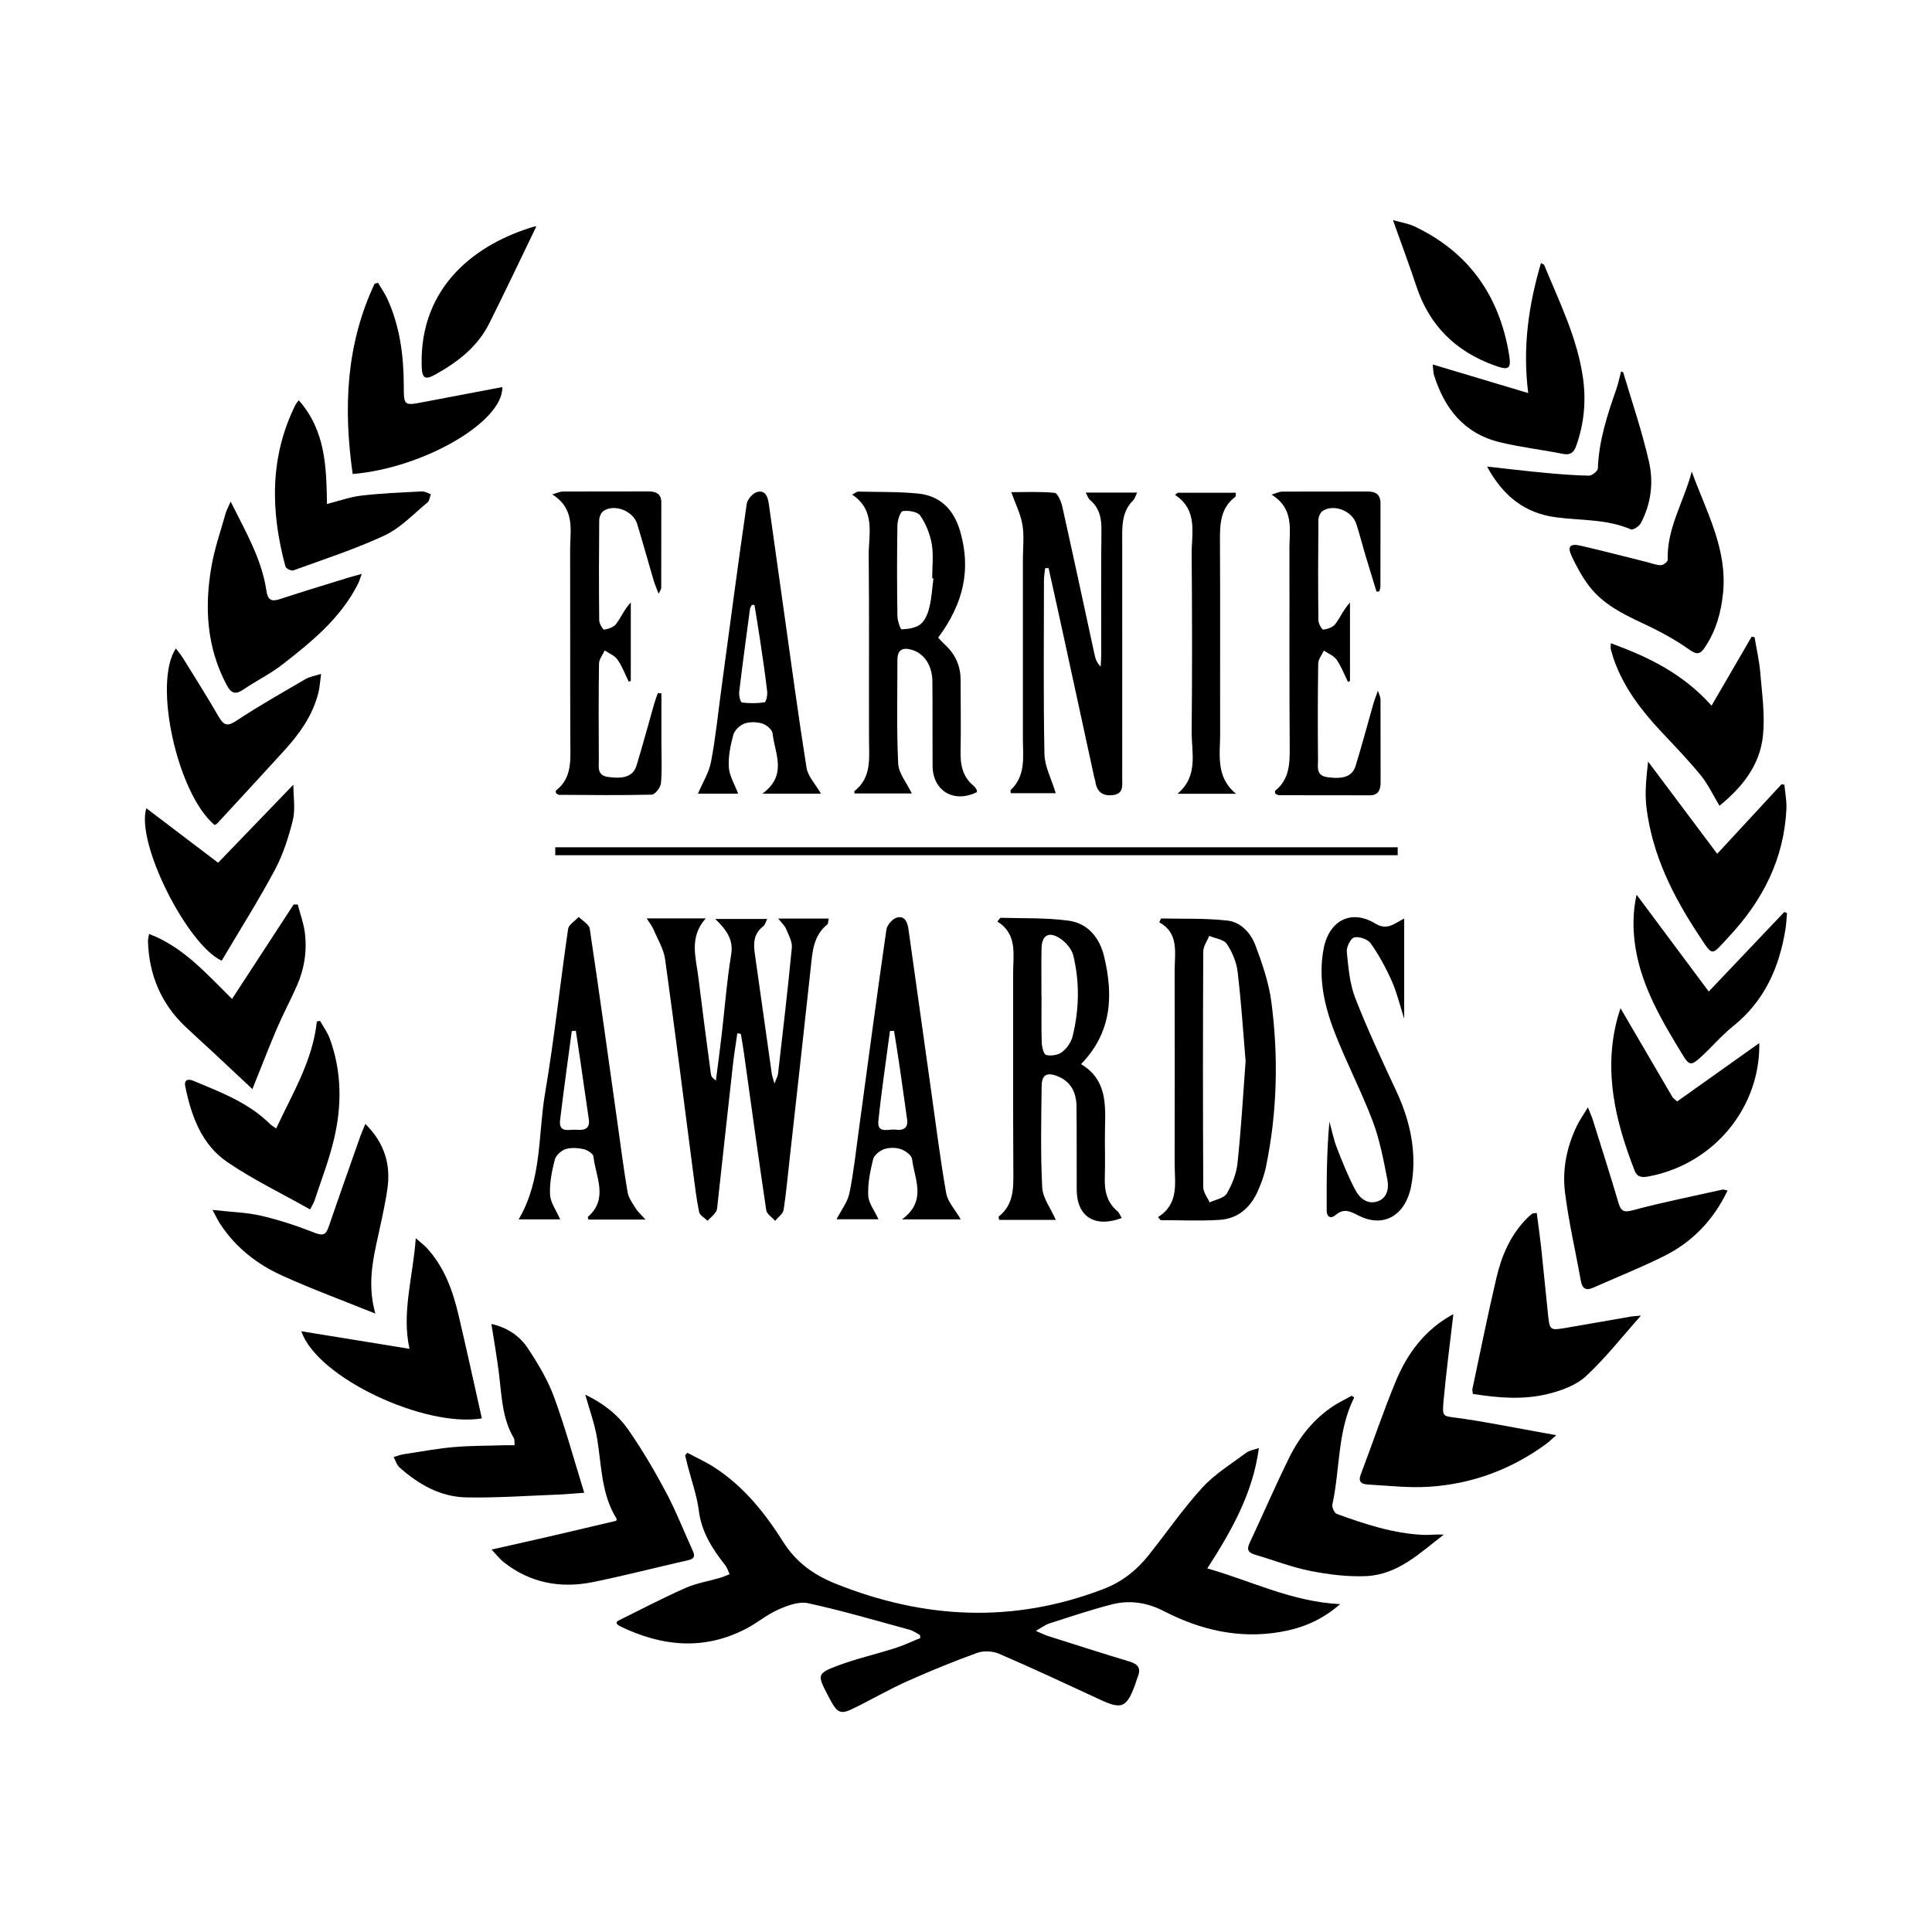
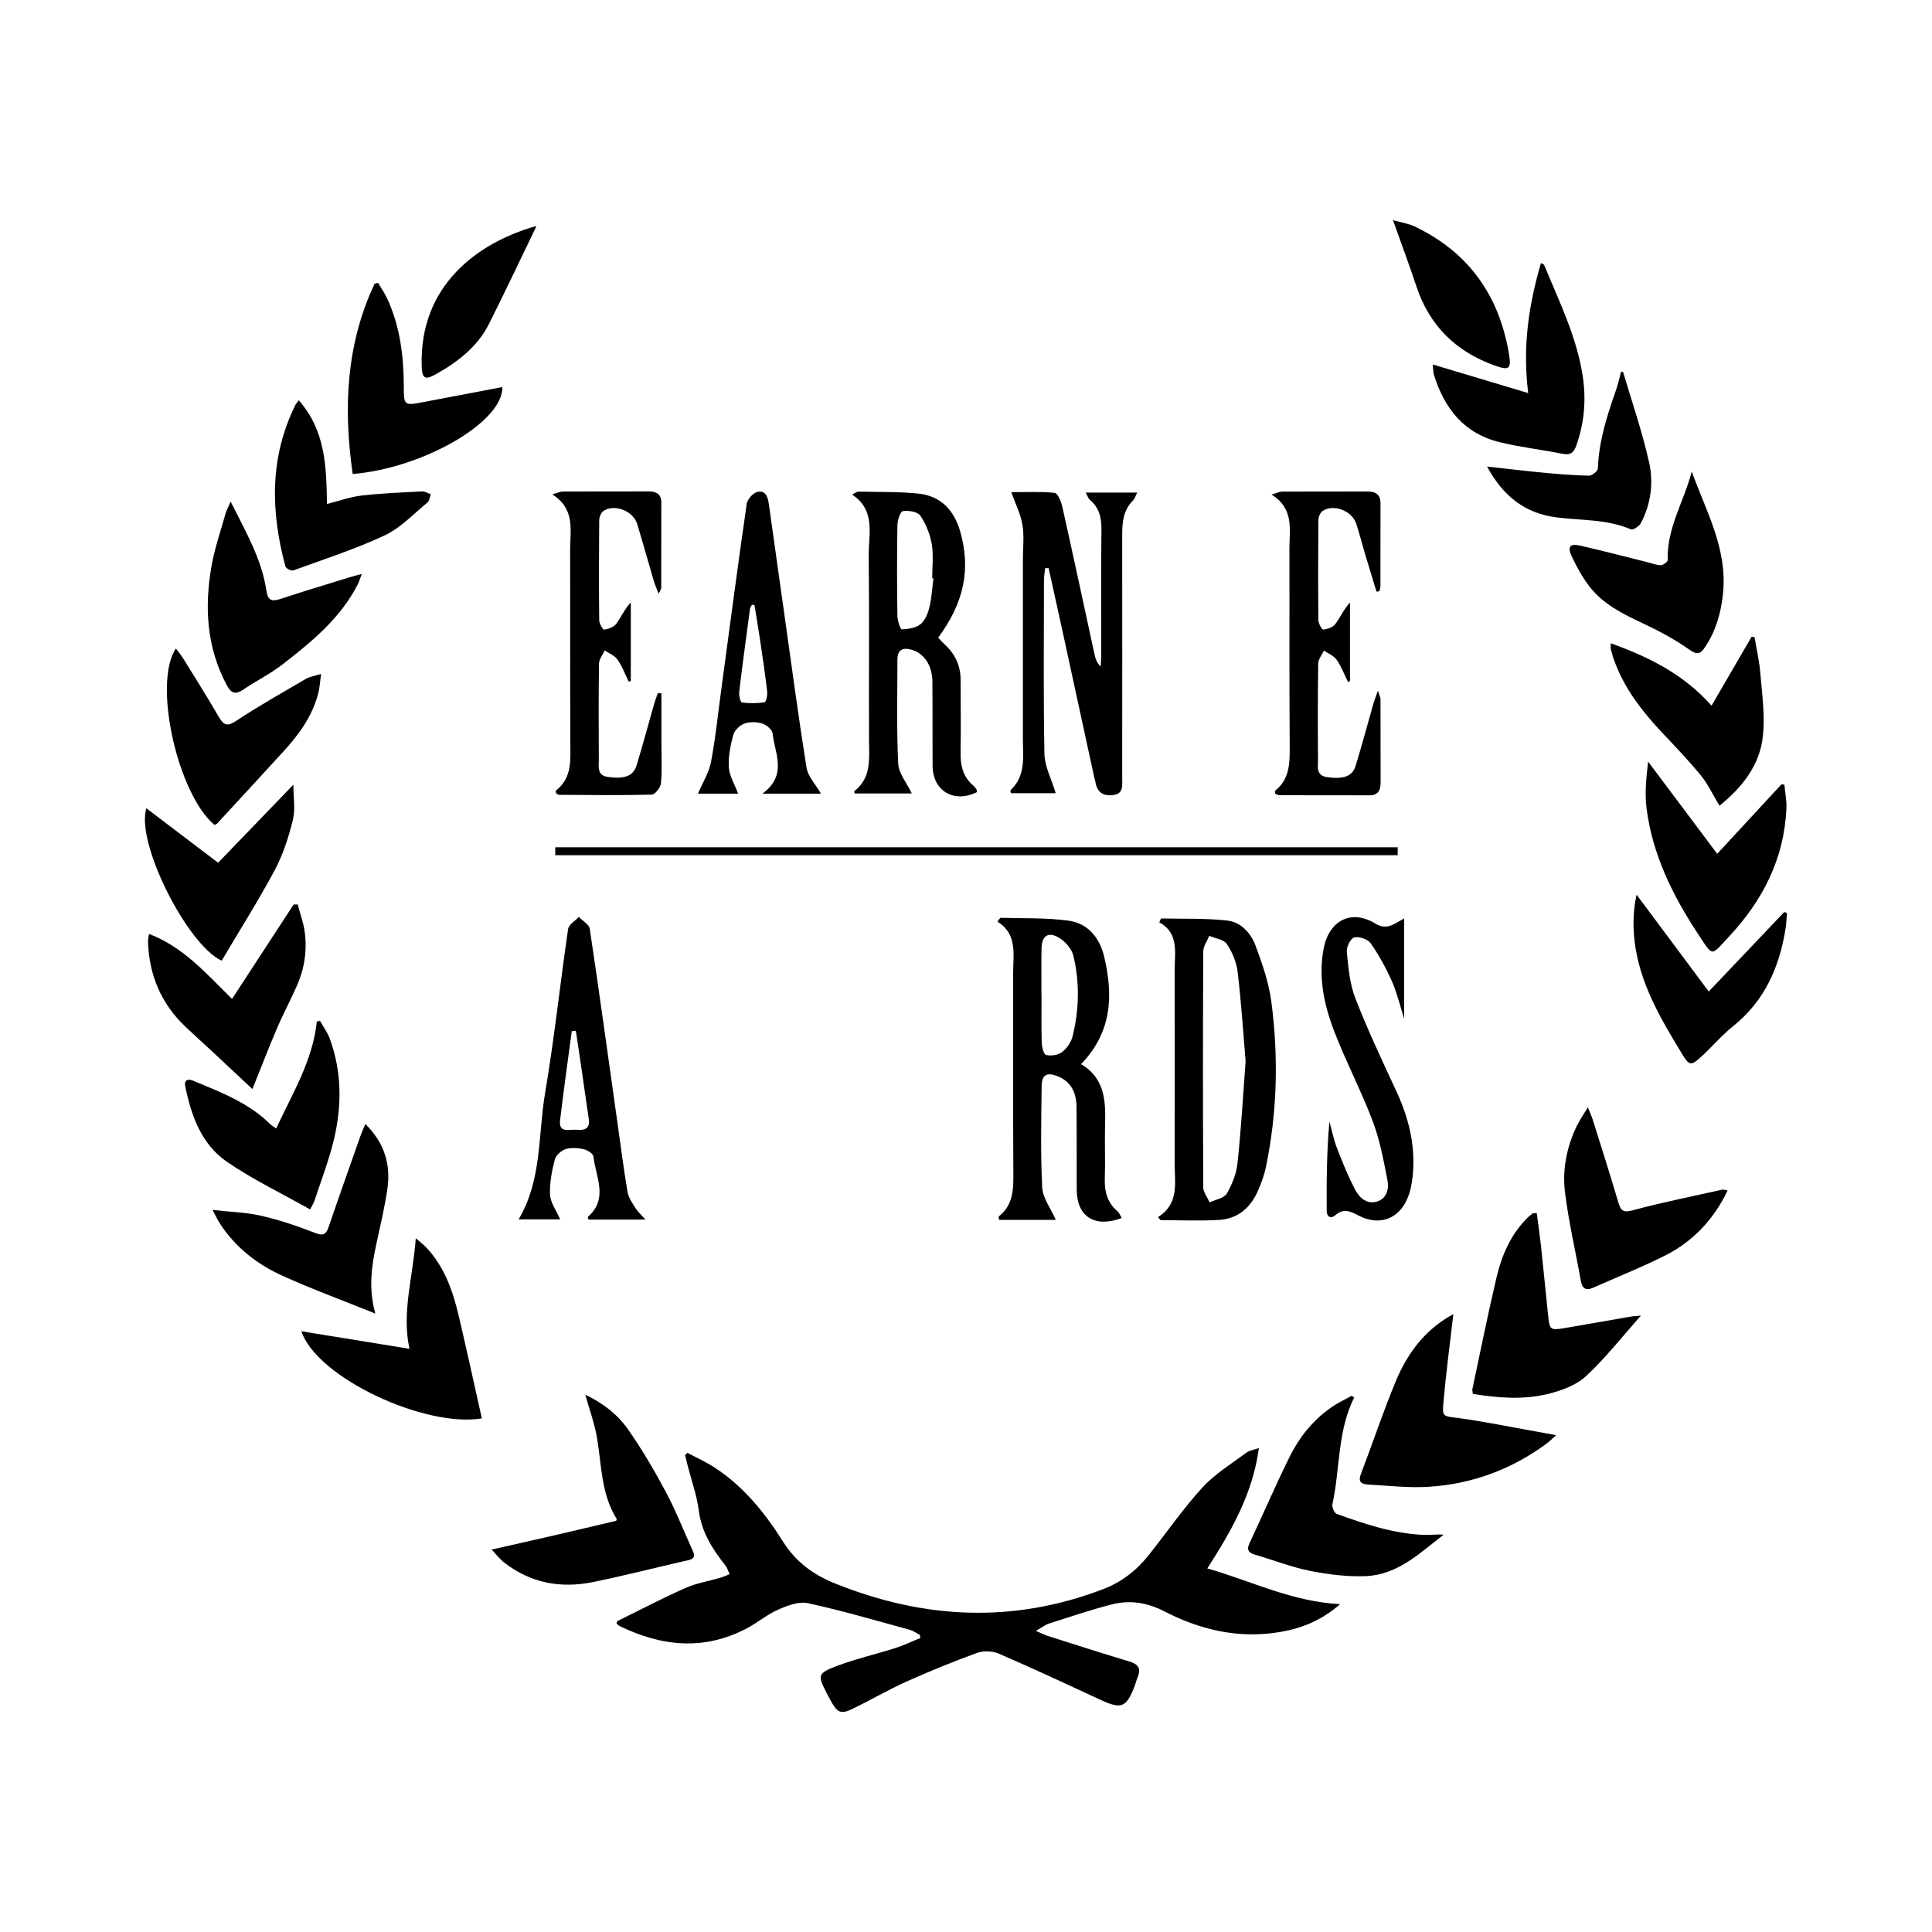
<svg xmlns="http://www.w3.org/2000/svg" version="1.1" viewBox="0 0 200 200">
  <g>
    <g id="Layer_1">
      <path d="M138.73,166.06c-1.97,1.72-4,2.5-6.2,2.88-4.24.73-8.24-.2-11.97-2.12-1.84-.95-3.62-1.21-5.52-.72-2.16.56-4.29,1.28-6.42,1.96-.4.13-.76.41-1.39.77.58.24.91.42,1.26.53,2.81.89,5.61,1.79,8.43,2.64.9.27,1.23.71.85,1.61-.11.27-.18.56-.28.84-.88,2.34-1.39,2.53-3.62,1.49-3.47-1.61-6.94-3.23-10.46-4.75-.65-.28-1.58-.32-2.24-.09-2.48.9-4.93,1.9-7.34,2.98-1.91.86-3.73,1.93-5.62,2.84-1.14.55-1.53.36-2.14-.73-.16-.29-.31-.58-.47-.88-.98-1.9-.99-2.08,1.06-2.86,1.96-.74,4.01-1.2,6.01-1.84.89-.28,1.73-.69,2.6-1.04-.01-.11-.03-.21-.04-.32-.35-.18-.67-.43-1.04-.53-3.51-.96-7.01-1.99-10.56-2.76-.93-.2-2.11.24-3.05.66-1.14.49-2.12,1.33-3.22,1.92-4.44,2.36-8.85,1.92-13.23-.22-.12-.06-.22-.19-.31-.27.04-.1.04-.21.09-.23,2.34-1.16,4.65-2.37,7.04-3.43,1.13-.5,2.38-.7,3.58-1.05.34-.1.67-.25,1-.38-.15-.31-.24-.66-.45-.92-1.33-1.69-2.46-3.43-2.74-5.67-.2-1.56-.75-3.07-1.14-4.6-.1-.38-.19-.75-.28-1.13.08-.08.16-.16.23-.25.95.51,1.94.95,2.84,1.54,3,1.95,5.2,4.7,7.07,7.66,1.36,2.15,3.16,3.44,5.46,4.36,9.17,3.67,18.36,4.12,27.67.56,1.94-.74,3.46-1.94,4.71-3.51,1.86-2.33,3.56-4.81,5.56-7,1.29-1.41,2.99-2.45,4.55-3.61.35-.26.85-.32,1.31-.49-.62,4.66-2.8,8.52-5.34,12.46,4.59,1.31,8.72,3.44,13.74,3.7" />
      <path d="M60.59,144.38c1.64.77,3.27,1.94,4.41,3.57,1.45,2.07,2.74,4.27,3.93,6.5,1.02,1.91,1.81,3.94,2.71,5.92.23.51.45.95-.39,1.14-3.3.74-6.58,1.6-9.89,2.27-3.32.67-6.45.1-9.17-2.03-.48-.37-.85-.87-1.3-1.34,2.25-.51,4.37-.98,6.48-1.47,2.14-.49,4.28-1.01,6.42-1.51.02-.07.07-.17.04-.21-1.59-2.54-1.55-5.47-2.01-8.28-.26-1.56-.82-3.08-1.23-4.55" />
      <path d="M150.45,136.05c-.35,3.04-.76,6.09-1.03,9.15-.13,1.52,0,1.38,1.51,1.59,2.73.37,5.43.93,8.14,1.41.59.1,1.18.22,2.03.37-.49.43-.74.68-1.02.89-3.63,2.66-7.7,4.17-12.17,4.45-2.07.13-4.17-.11-6.25-.23-.55-.03-1.13-.16-.8-1.03,1.23-3.23,2.32-6.52,3.65-9.71,1.18-2.83,2.98-5.25,5.74-6.79.12-.07.26-.12.21-.1" />
      <path d="M140.19,144.66c-1.76,3.49-1.45,7.38-2.26,11.06-.07.3.2.91.45,1,2.9,1.05,5.84,2.03,8.96,2.17.69.03,1.38-.08,2.11-.02-2.45,1.88-4.73,4.14-8.04,4.29-1.92.08-3.89-.17-5.78-.54-1.94-.39-3.8-1.12-5.71-1.68-.66-.2-.9-.49-.57-1.19,1.39-2.96,2.68-5.97,4.13-8.9,1.07-2.16,2.58-4.03,4.64-5.36.58-.37,1.21-.67,1.81-1,.09.06.17.12.26.18" />
-       <path d="M53.27,149.6c-.03-.32.02-.57-.08-.73-1.21-2.04-1.25-4.35-1.53-6.61-.21-1.73-.52-3.45-.79-5.2,1.5.32,2.87,1.15,3.75,2.48,1.07,1.61,2.09,3.31,2.75,5.12,1.17,3.19,2.06,6.49,3.11,9.87-.94.07-1.84.15-2.74.19-3.15.12-6.31.35-9.46.29-2.68-.05-4.94-1.34-6.91-3.09-.3-.26-.42-.72-.62-1.09.37-.1.73-.25,1.11-.3,1.71-.26,3.41-.58,5.13-.73,1.75-.15,3.5-.13,5.26-.19.32,0,.63,0,1.02,0" />
      <path d="M169.88,136.18c-2.01,2.26-3.71,4.44-5.71,6.29-1.02.94-2.54,1.49-3.93,1.83-2.55.63-5.16.41-7.77,0-.02-.21-.07-.37-.05-.5.82-3.84,1.59-7.7,2.49-11.52.52-2.23,1.41-4.34,3.04-6.04.2-.21.42-.41.65-.59.07-.06.2-.04.48-.09.16,1.21.33,2.39.46,3.57.25,2.37.48,4.75.73,7.13.15,1.39.23,1.47,1.66,1.23,2.28-.38,4.56-.8,6.84-1.19.27-.05.55-.05,1.11-.11" />
      <path d="M31.19,137.81c3.82.62,7.42,1.21,11.2,1.82-.83-3.76.36-7.41.65-11.45.52.46.83.68,1.09.96,1.88,2,2.75,4.49,3.36,7.09.83,3.53,1.6,7.07,2.39,10.6-5.84.99-17.05-4.17-18.69-9.03" />
      <path d="M148.31,37.73c3.35,1.01,6.49,1.95,9.89,2.96-.6-4.75.04-9.1,1.32-13.46.17.1.3.13.33.2,1.58,3.84,3.45,7.58,4.03,11.76.32,2.38.1,4.69-.71,6.96-.25.71-.61.99-1.4.83-2.16-.43-4.36-.68-6.5-1.2-3.7-.89-5.75-3.49-6.83-6.98-.07-.23-.06-.49-.13-1.08" />
      <path d="M32.1,125.2c-2.94-1.66-5.9-3.08-8.58-4.91-2.65-1.81-3.72-4.76-4.34-7.82-.15-.74.33-.81.88-.57,2.82,1.18,5.69,2.26,7.92,4.48.13.13.29.21.61.44,1.69-3.64,3.78-7.01,4.21-11.08.11-.02.22-.04.33-.06.34.61.77,1.19,1.01,1.84,1.25,3.42,1.26,6.94.43,10.43-.51,2.14-1.31,4.21-2,6.3-.11.33-.31.64-.47.95" />
      <path d="M36.51,49.07c-.97-6.78-.7-13.4,2.27-19.7.12-.03.24-.07.35-.1.32.54.68,1.06.95,1.63,1.32,2.86,1.71,5.91,1.72,9.03,0,2.08.02,2.08,2.09,1.68,2.7-.52,5.4-1.03,8.11-1.54.11,3.6-8.2,8.4-15.5,9" />
      <path d="M177.77,88.38c2.13-2.31,4.39-4.75,6.65-7.19.1.01.2.03.3.04.07.81.24,1.62.21,2.43-.22,5.22-2.45,9.56-5.96,13.31-1.88,2.01-1.59,2.14-3.16-.24-2.64-4-4.75-8.24-5.36-13.06-.2-1.54-.03-3.12.16-4.83,2.39,3.19,4.78,6.38,7.15,9.54" />
      <path d="M23.87,51.91c1.57,3.15,3.21,5.94,3.7,9.19.15,1.01.49,1.22,1.44.91,2.34-.78,4.7-1.48,7.05-2.21.38-.12.76-.21,1.39-.39-.19.51-.28.81-.41,1.07-1.79,3.52-4.76,5.94-7.78,8.29-1.27.99-2.75,1.71-4.08,2.62-.83.56-1.26.37-1.71-.47-2.09-3.92-2.32-8.09-1.57-12.34.32-1.84.95-3.62,1.45-5.42.09-.33.27-.64.53-1.24" />
      <path d="M26.14,112.75c-1.35-1.27-2.76-2.59-4.18-3.91-.92-.85-1.85-1.69-2.76-2.55-2.53-2.4-3.78-5.38-3.88-8.85,0-.25.07-.49.11-.76,3.52,1.34,5.9,4.07,8.59,6.73,2.19-3.36,4.29-6.57,6.38-9.78.14,0,.28,0,.42,0,.25.96.6,1.9.73,2.87.25,1.89-.03,3.75-.8,5.51-.65,1.48-1.42,2.91-2.06,4.4-.88,2.05-1.67,4.13-2.56,6.33" />
      <path d="M38.85,135.98c-3.39-1.37-6.56-2.53-9.62-3.92-2.61-1.18-4.85-2.92-6.45-5.38-.23-.35-.41-.74-.78-1.43,1.9.22,3.52.25,5.06.61,1.89.44,3.74,1.06,5.55,1.77.89.35,1.15.13,1.42-.65,1.07-3.13,2.18-6.25,3.28-9.38.13-.37.29-.72.51-1.25,1.99,1.97,2.65,4.21,2.28,6.74-.28,1.92-.74,3.82-1.15,5.73-.49,2.28-.82,4.55-.1,7.15" />
      <path d="M18.2,67.12c.28.38.55.7.77,1.05,1.24,2.01,2.5,4,3.68,6.04.53.92.91,1,1.84.39,2.32-1.54,4.76-2.91,7.17-4.32.39-.23.87-.29,1.58-.52-.11.8-.14,1.36-.27,1.91-.59,2.4-1.99,4.33-3.62,6.11-2.28,2.5-4.58,4.99-6.87,7.47-.07.07-.18.1-.27.15-3.83-3.19-6.42-14.73-3.99-18.29" />
      <path d="M175.13,48.82c1.48,4.09,3.7,7.98,3.24,12.57-.2,2.01-.73,3.9-1.86,5.59-.46.7-.79.87-1.63.27-1.51-1.07-3.18-1.96-4.87-2.75-2.06-.96-4.07-1.97-5.48-3.8-.73-.95-1.32-2.03-1.83-3.12-.47-1-.17-1.34.88-1.1,2.29.53,4.57,1.12,6.85,1.69.5.12,1,.33,1.5.34.24,0,.71-.35.71-.54-.11-3.29,1.69-6.06,2.49-9.16" />
      <path d="M166.75,66.59c3.93,1.42,7.51,3.18,10.43,6.46,1.44-2.49,2.8-4.81,4.15-7.14.1.02.2.04.3.05.21,1.25.5,2.49.6,3.75.18,2.15.49,4.33.27,6.45-.31,3.03-2.12,5.32-4.5,7.25-.67-1.11-1.18-2.22-1.93-3.14-1.3-1.59-2.74-3.08-4.15-4.58-2.02-2.17-3.81-4.5-4.82-7.33-.14-.38-.24-.77-.35-1.16-.03-.13,0-.28,0-.61" />
      <path d="M178.84,123.24c-1.48,3.09-3.66,5.33-6.56,6.78-2.4,1.2-4.9,2.19-7.35,3.28-.79.35-1.15.07-1.29-.74-.54-3.04-1.25-6.05-1.63-9.11-.3-2.39.18-4.77,1.26-6.97.27-.54.62-1.05,1.11-1.85.25.64.41.98.52,1.34.89,2.84,1.8,5.68,2.64,8.54.27.92.6,1.02,1.55.76,3.04-.82,6.14-1.43,9.21-2.12.13-.03.28.04.54.09" />
-       <path d="M167.76,104.38c1.81,3.1,3.58,6.13,5.36,9.17.07.12.21.2.5.47,2.88-2.04,5.77-4.1,8.5-6.04.12,6.61-4.64,12.51-11.44,13.8-.63.12-1.18.13-1.46-.59-2-5.12-3.26-10.33-1.77-15.84.1-.38.24-.74.31-.98" />
      <path d="M15.15,83.67c2.55,1.93,5.05,3.83,7.43,5.64,2.61-2.7,5.11-5.3,7.79-8.08,0,1.33.22,2.55-.05,3.65-.44,1.77-1.01,3.56-1.86,5.16-1.71,3.2-3.66,6.27-5.51,9.41-3.53-1.6-8.92-12.17-7.8-15.79" />
      <path d="M30.93,41.44c2.78,3.15,2.85,6.88,2.92,10.73,1.28-.32,2.42-.74,3.59-.87,2.08-.24,4.17-.32,6.26-.43.29-.01.6.19.9.29-.11.29-.14.69-.35.86-1.44,1.18-2.77,2.62-4.42,3.4-3.06,1.43-6.29,2.47-9.47,3.63-.2.07-.75-.2-.81-.4-1.54-5.7-1.66-11.33,1.05-16.77.05-.1.13-.17.32-.43" />
      <path d="M176.9,102.63c2.72-2.86,5.27-5.54,7.81-8.22l.28.11c-.05.56-.07,1.12-.16,1.67-.64,3.98-2.18,7.45-5.43,10.05-1.23.99-2.25,2.22-3.43,3.28-.9.81-1.13.75-1.76-.28-2.11-3.47-4.21-6.95-4.89-11.04-.31-1.88-.31-3.78.1-5.58,2.46,3.3,4.9,6.57,7.46,10.01" />
      <path d="M153.95,48.3c2.17.24,3.99.46,5.81.63,1.57.15,3.15.28,4.73.31.32,0,.91-.47.92-.74.1-2.88.98-5.56,1.92-8.24.2-.58.32-1.19.48-1.79.1.03.21.03.22.07.92,3.09,1.97,6.15,2.68,9.3.48,2.13.2,4.34-.86,6.33-.17.32-.8.72-1.02.63-2.47-1.07-5.12-.91-7.69-1.24-3.24-.41-5.51-2.15-7.2-5.26" />
      <path d="M144.21,22.79c.93.26,1.62.36,2.22.65,5.63,2.67,8.79,7.19,9.79,13.27.25,1.53-.04,1.65-1.54,1.11-4-1.45-6.71-4.12-8.06-8.19-.72-2.19-1.54-4.35-2.42-6.84" />
      <path d="M55.52,23.44c-1.63,3.37-3.22,6.74-4.89,10.07-1.2,2.39-3.24,3.96-5.51,5.23-1.17.66-1.44.41-1.47-.93-.2-8.25,5.73-12.62,11.67-14.36.1-.03.21,0,.19,0" />
-       <path d="M76.33,106.96c-.15,1.06-.33,2.12-.45,3.18-.54,4.81-1.06,9.63-1.59,14.45-.03.29-.03.63-.18.86-.23.35-.57.61-.87.92-.3-.3-.8-.56-.87-.91-.28-1.36-.44-2.74-.62-4.12-.96-7.35-1.88-14.71-2.9-22.05-.15-1.07-.78-2.07-1.21-3.1-.14-.32-.37-.61-.7-1.12h6.12c-1.75,1.95-1.02,4.05-.77,6.07.41,3.34.85,6.69,1.3,10.03.03.23.16.45.52.68.2-1.58.42-3.17.6-4.75.32-2.76.53-5.54.98-8.28.24-1.49-.39-2.48-1.65-3.69h5.38c-.15.3-.22.61-.41.76-.99.75-1.03,1.75-.87,2.84.59,4.13,1.16,8.26,1.75,12.39.03.24.12.47.28,1.05.2-.54.34-.76.37-1,.5-4.35,1.01-8.7,1.43-13.06.06-.63-.33-1.31-.59-1.94-.13-.32-.42-.58-.82-1.08h5.23c-.07.3-.05.53-.14.6-1.48,1.19-1.55,2.88-1.73,4.57-.7,6.49-1.43,12.98-2.15,19.47-.21,1.84-.37,3.69-.65,5.52-.07.41-.58.76-.88,1.13-.32-.37-.86-.7-.92-1.11-.81-5.42-1.55-10.84-2.31-16.27-.09-.66-.21-1.32-.32-1.98-.12-.02-.24-.04-.36-.05" />
      <path d="M104.7,50.95c1.44,0,2.97-.08,4.48.07.31.03.67.9.79,1.43,1.14,5.1,2.23,10.21,3.34,15.32.09.43.24.85.63,1.24.02-.44.06-.88.06-1.31,0-4.26-.03-8.52.02-12.78.02-1.26-.19-2.33-1.19-3.17-.17-.14-.24-.4-.44-.76h5.33c-.19.38-.25.64-.41.8-.99.97-1.14,2.19-1.14,3.49.01,8.44,0,16.87,0,25.31,0,.73.16,1.6-.98,1.72-1.1.12-1.66-.39-1.81-1.45-.02-.12-.07-.24-.1-.37-1.04-4.78-2.07-9.56-3.11-14.33-.53-2.45-1.08-4.9-1.62-7.35-.12,0-.24,0-.36.01-.04.42-.12.84-.12,1.26,0,5.99-.07,11.98.05,17.97.03,1.32.74,2.62,1.17,4.06h-4.65c-.02-.16-.06-.28-.02-.32,1.6-1.5,1.27-3.46,1.27-5.33,0-6.2,0-12.4,0-18.6,0-1.18.15-2.39-.05-3.54-.18-1.1-.72-2.15-1.16-3.39" />
      <path d="M96.62,59.87s-.08,0-.12-.01c0-1.18.15-2.38-.04-3.52-.18-1.03-.6-2.1-1.19-2.96-.28-.41-1.22-.56-1.81-.47-.26.04-.55.94-.56,1.46-.05,3.12-.05,6.25,0,9.37,0,.5.31,1.42.45,1.41.67-.03,1.45-.14,1.95-.54.47-.38.76-1.11.91-1.75.24-.97.29-1.99.42-2.99M88.2,51.21c.36-.19.5-.32.64-.32,2.06.05,4.13,0,6.18.2,2.36.23,3.75,1.71,4.39,3.96,1.1,3.87.39,7.34-2.29,10.96.21.22.42.47.66.69,1.09.99,1.67,2.21,1.66,3.69,0,2.45.05,4.9,0,7.34-.04,1.43.2,2.68,1.36,3.63.13.1.22.26.3.4.04.07.02.16.03.24-2.38,1.18-4.58-.12-4.59-2.74-.02-2.91.01-5.82-.02-8.73-.02-1.66-.85-2.88-2.12-3.26-.93-.27-1.5-.04-1.5,1.03,0,3.59-.09,7.18.08,10.75.05,1.01.88,1.98,1.41,3.09h-5.92c-.03-.16-.05-.22-.03-.24,1.8-1.4,1.53-3.39,1.52-5.32-.02-6.37.03-12.74-.03-19.11-.02-2.19.75-4.63-1.72-6.27" />
      <path d="M107.82,103.11c0,1.6-.03,3.21.02,4.81.01.46.21,1.24.45,1.29.51.12,1.23.02,1.64-.29.5-.38.95-1.02,1.1-1.62.69-2.78.75-5.6.08-8.38-.17-.71-.85-1.48-1.51-1.86-1.09-.65-1.75-.18-1.78,1.11-.04,1.64,0,3.29-.01,4.94M109.3,126.28h-5.87c-.03-.2-.08-.33-.04-.35,1.6-1.26,1.52-3.02,1.51-4.82-.04-6.79-.01-13.59-.02-20.38,0-1.95.46-4.03-1.63-5.33.19-.22.27-.39.34-.39,2.35.07,4.73-.02,7.04.3,2.02.28,3.22,1.8,3.68,3.75.94,3.98.81,7.79-2.4,11.1,2.64,1.57,2.54,4.1,2.48,6.63-.04,1.69.04,3.38-.02,5.06-.05,1.38.19,2.59,1.3,3.53.2.17.3.46.45.71-2.8,1.05-4.65-.15-4.66-2.94-.01-2.87.01-5.74-.02-8.61-.02-1.41-.55-2.56-1.94-3.12-1.13-.46-1.65-.17-1.67,1.01-.04,3.5-.12,7.01.06,10.5.06,1.1.88,2.15,1.4,3.34" />
      <path d="M128.95,109.91c-.26-3.1-.46-6.21-.83-9.29-.12-1.01-.55-2.06-1.12-2.9-.32-.48-1.2-.57-1.82-.84-.22.54-.61,1.07-.62,1.61-.04,8.14-.04,16.28,0,24.41,0,.53.43,1.05.66,1.57.61-.29,1.5-.43,1.78-.92.56-.96,1-2.08,1.11-3.18.37-3.47.57-6.96.83-10.46M119.88,125.99c2.21-1.39,1.72-3.53,1.72-5.51.01-6.66.01-13.33,0-19.99,0-1.87.47-3.89-1.59-5.01.12-.26.16-.4.19-.4,2.3.05,4.61-.04,6.88.22,1.39.16,2.43,1.32,2.9,2.61.7,1.88,1.37,3.82,1.63,5.8.75,5.71.61,11.43-.56,17.1-.18.86-.49,1.7-.85,2.51-.76,1.7-2.06,2.84-3.94,2.96-2.03.13-4.08.03-6.12.03-.09-.11-.18-.21-.26-.32" />
      <path d="M68.47,71.79c0,1.75,0,3.5,0,5.26,0,1.35.08,2.71-.05,4.04-.04.43-.61,1.16-.95,1.17-3.2.08-6.41.04-9.61.02-.1,0-.2-.12-.31-.18,0-.11-.03-.23,0-.26,1.67-1.3,1.5-3.12,1.49-4.95-.03-6.67,0-13.33-.02-20,0-2.01.55-4.2-1.85-5.71.58-.17.84-.3,1.1-.3,2.95-.01,5.91,0,8.86-.01.79,0,1.33.26,1.33,1.14,0,2.95,0,5.91-.01,8.86,0,.11-.09.22-.27.6-.23-.61-.4-.99-.52-1.4-.57-1.94-1.11-3.89-1.7-5.83-.41-1.34-2.31-2.1-3.47-1.36-.26.16-.45.63-.46.95-.03,3.46-.04,6.92,0,10.38,0,.34.39.99.51.97.45-.07,1-.26,1.25-.6.51-.69.85-1.51,1.51-2.22v8.13c-.07.03-.14.06-.21.08-.38-.77-.68-1.6-1.17-2.29-.29-.42-.87-.64-1.32-.95-.2.45-.58.9-.59,1.36-.05,3.33-.04,6.66-.02,10,0,.71-.2,1.58.95,1.74,1.69.23,2.61-.07,2.96-1.2.65-2.14,1.23-4.3,1.84-6.44.1-.35.24-.69.36-1.04.12,0,.25.02.37.03" />
      <path d="M142.49,61.23c-.36-1.19-.73-2.38-1.09-3.58-.34-1.13-.63-2.28-.99-3.4-.42-1.35-2.3-2.11-3.47-1.37-.26.16-.46.62-.46.95-.03,3.46-.04,6.92,0,10.38,0,.35.38.99.51.97.45-.06,1.01-.25,1.25-.59.51-.69.86-1.51,1.51-2.22v8.13c-.07.03-.14.06-.21.09-.38-.77-.68-1.59-1.17-2.29-.29-.42-.87-.64-1.32-.95-.21.45-.59.9-.59,1.35-.05,3.33-.05,6.67-.02,10,0,.71-.21,1.58.94,1.75,1.68.24,2.62-.07,2.96-1.19.65-2.13,1.23-4.29,1.84-6.44.1-.35.24-.69.46-1.32.15.47.26.67.27.87.01,2.87,0,5.74.01,8.61,0,.78-.23,1.35-1.12,1.35-3.12,0-6.24,0-9.37-.01-.15,0-.29-.11-.42-.16,0-.15-.05-.28-.01-.3,1.5-1.2,1.52-2.83,1.51-4.57-.05-6.83-.01-13.67-.03-20.5,0-1.98.51-4.12-1.85-5.59.57-.17.83-.31,1.08-.31,2.95-.01,5.91,0,8.86-.01.88,0,1.35.34,1.34,1.26-.01,2.87,0,5.74-.01,8.61,0,.15-.08.3-.11.46-.11.01-.21.03-.32.04" />
-       <path d="M92.55,106.72c-.14,0-.28,0-.42,0-.41,3.11-.88,6.21-1.2,9.32-.14,1.37,1.07.81,1.75.9.75.1,1.37-.09,1.22-1.08-.26-1.79-.49-3.57-.76-5.36-.18-1.26-.39-2.53-.59-3.79M99.44,126.23h-6.07c2.63-1.93,1.29-4.16,1.05-6.23-.04-.4-.69-.88-1.16-1.04-.53-.18-1.22-.18-1.74,0-.46.16-1.03.62-1.14,1.06-.3,1.22-.56,2.5-.5,3.74.03.79.65,1.55,1.06,2.46h-4.34c.49-.96,1.14-1.78,1.33-2.7.44-2.14.67-4.33.97-6.5.94-6.93,1.86-13.87,2.86-20.79.07-.47.63-1.12,1.08-1.24.86-.23,1.11.53,1.21,1.24.78,5.51,1.54,11.02,2.32,16.53.51,3.59.95,7.19,1.58,10.76.16.91.93,1.7,1.5,2.7" />
      <path d="M59.62,106.7c-.14.01-.28.03-.43.04-.41,3.07-.84,6.13-1.21,9.21-.17,1.4.97.94,1.66,1,.78.07,1.48-.03,1.31-1.12-.29-1.91-.55-3.82-.83-5.73-.17-1.13-.34-2.26-.51-3.4M66.81,126.25h-5.89c-.03-.13-.09-.25-.06-.28,2.16-1.9.8-4.15.57-6.26-.03-.29-.63-.66-1.01-.75-.61-.13-1.31-.18-1.88,0-.45.15-1,.65-1.11,1.09-.3,1.18-.55,2.42-.49,3.62.04.83.65,1.63,1.05,2.56h-4.3c2.43-4.12,2-8.71,2.73-13.03.96-5.65,1.56-11.36,2.39-17.03.07-.46.72-.83,1.1-1.25.39.4,1.07.77,1.14,1.22,1,6.67,1.92,13.35,2.86,20.03.34,2.42.65,4.85,1.06,7.26.1.58.5,1.12.83,1.65.2.33.51.6,1,1.15" />
      <path d="M78.1,62.62c-.09,0-.18,0-.27,0-.06.13-.17.26-.19.4-.38,2.87-.78,5.74-1.12,8.62-.04.36.13,1.06.28,1.08.77.1,1.58.1,2.35-.02.15-.02.31-.72.27-1.09-.2-1.75-.46-3.5-.72-5.24-.18-1.25-.4-2.5-.6-3.75M85,82.16h-6.08c2.64-1.93,1.28-4.16,1.06-6.23-.04-.39-.62-.88-1.04-1.02-.58-.18-1.31-.21-1.87-.01-.48.17-1.03.7-1.16,1.18-.3,1.09-.53,2.25-.46,3.37.06.88.6,1.73.96,2.71h-4.16c.49-1.15,1.15-2.19,1.36-3.32.48-2.52.73-5.09,1.08-7.64.86-6.35,1.69-12.7,2.61-19.04.07-.47.63-1.11,1.08-1.23.87-.23,1.11.54,1.21,1.25.52,3.67,1.03,7.35,1.55,11.02.77,5.43,1.49,10.86,2.35,16.27.14.9.93,1.7,1.5,2.7" />
      <path d="M145.36,95.09v10.37c-.44-1.38-.74-2.67-1.26-3.85-.61-1.38-1.34-2.72-2.2-3.95-.3-.43-1.2-.74-1.71-.62-.37.08-.82,1-.77,1.49.16,1.62.3,3.31.88,4.8,1.27,3.26,2.76,6.43,4.24,9.61,1.29,2.77,2,5.64,1.71,8.71-.08.79-.22,1.6-.52,2.33-.9,2.22-2.92,2.96-5.06,1.87-.83-.42-1.54-.83-2.41-.07-.48.42-.92.21-.92-.44-.02-3.06,0-6.12.28-9.22.26.91.44,1.85.78,2.72.58,1.49,1.17,2.98,1.92,4.38.44.82,1.25,1.51,2.3,1.14,1.01-.36,1.17-1.38,1-2.24-.4-2.05-.79-4.14-1.53-6.09-1.18-3.11-2.74-6.08-3.94-9.19-1.07-2.76-1.71-5.65-1.12-8.67.57-2.9,2.86-4.08,5.35-2.56,1.21.74,1.93.01,2.99-.53" />
-       <path d="M121.88,51.01h6.05c-.02.18.02.36-.04.41-1.55,1.16-1.61,2.81-1.6,4.55.04,6.66,0,13.32.02,19.99,0,2.15-.49,4.46,1.64,6.21h-6.06c2.21-1.84,1.45-4.26,1.47-6.46.06-6.11.05-12.23,0-18.34-.02-2.16.69-4.54-1.72-6.14.08-.07.16-.14.25-.21" />
      <path d="M57.48,87.71h87.21v.82H57.48v-.82" />
    </g>
  </g>
</svg>